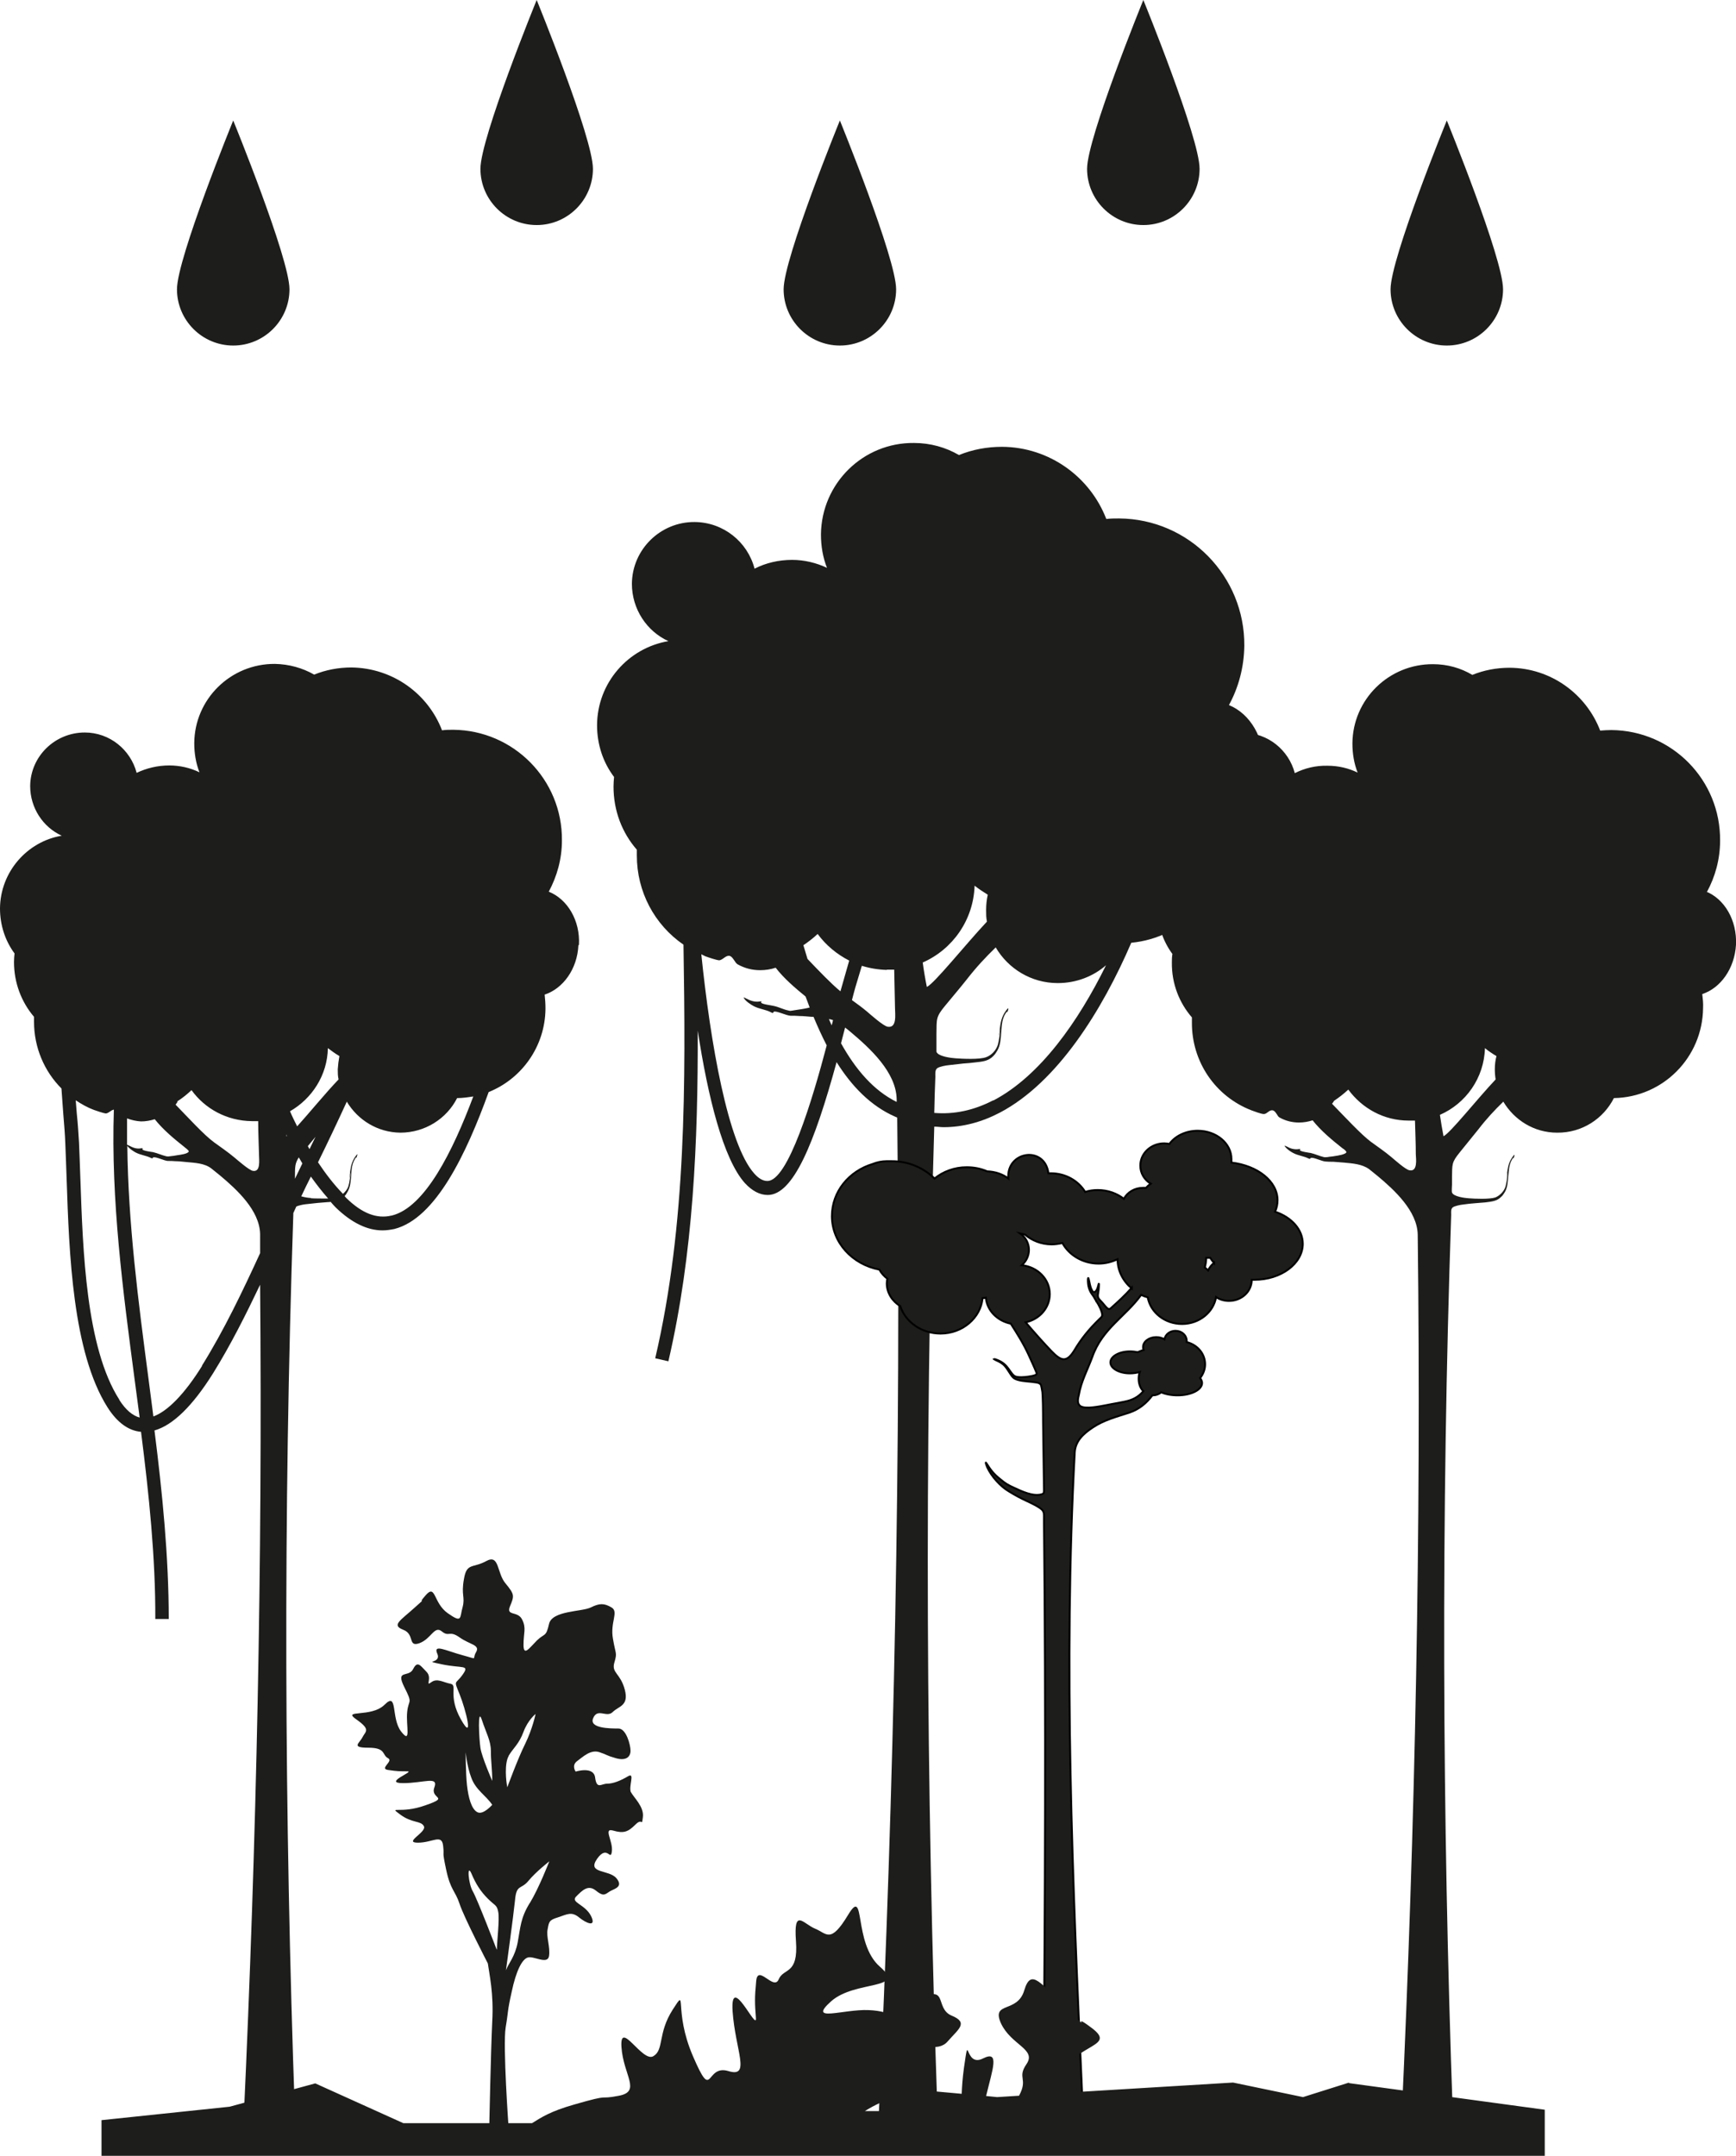
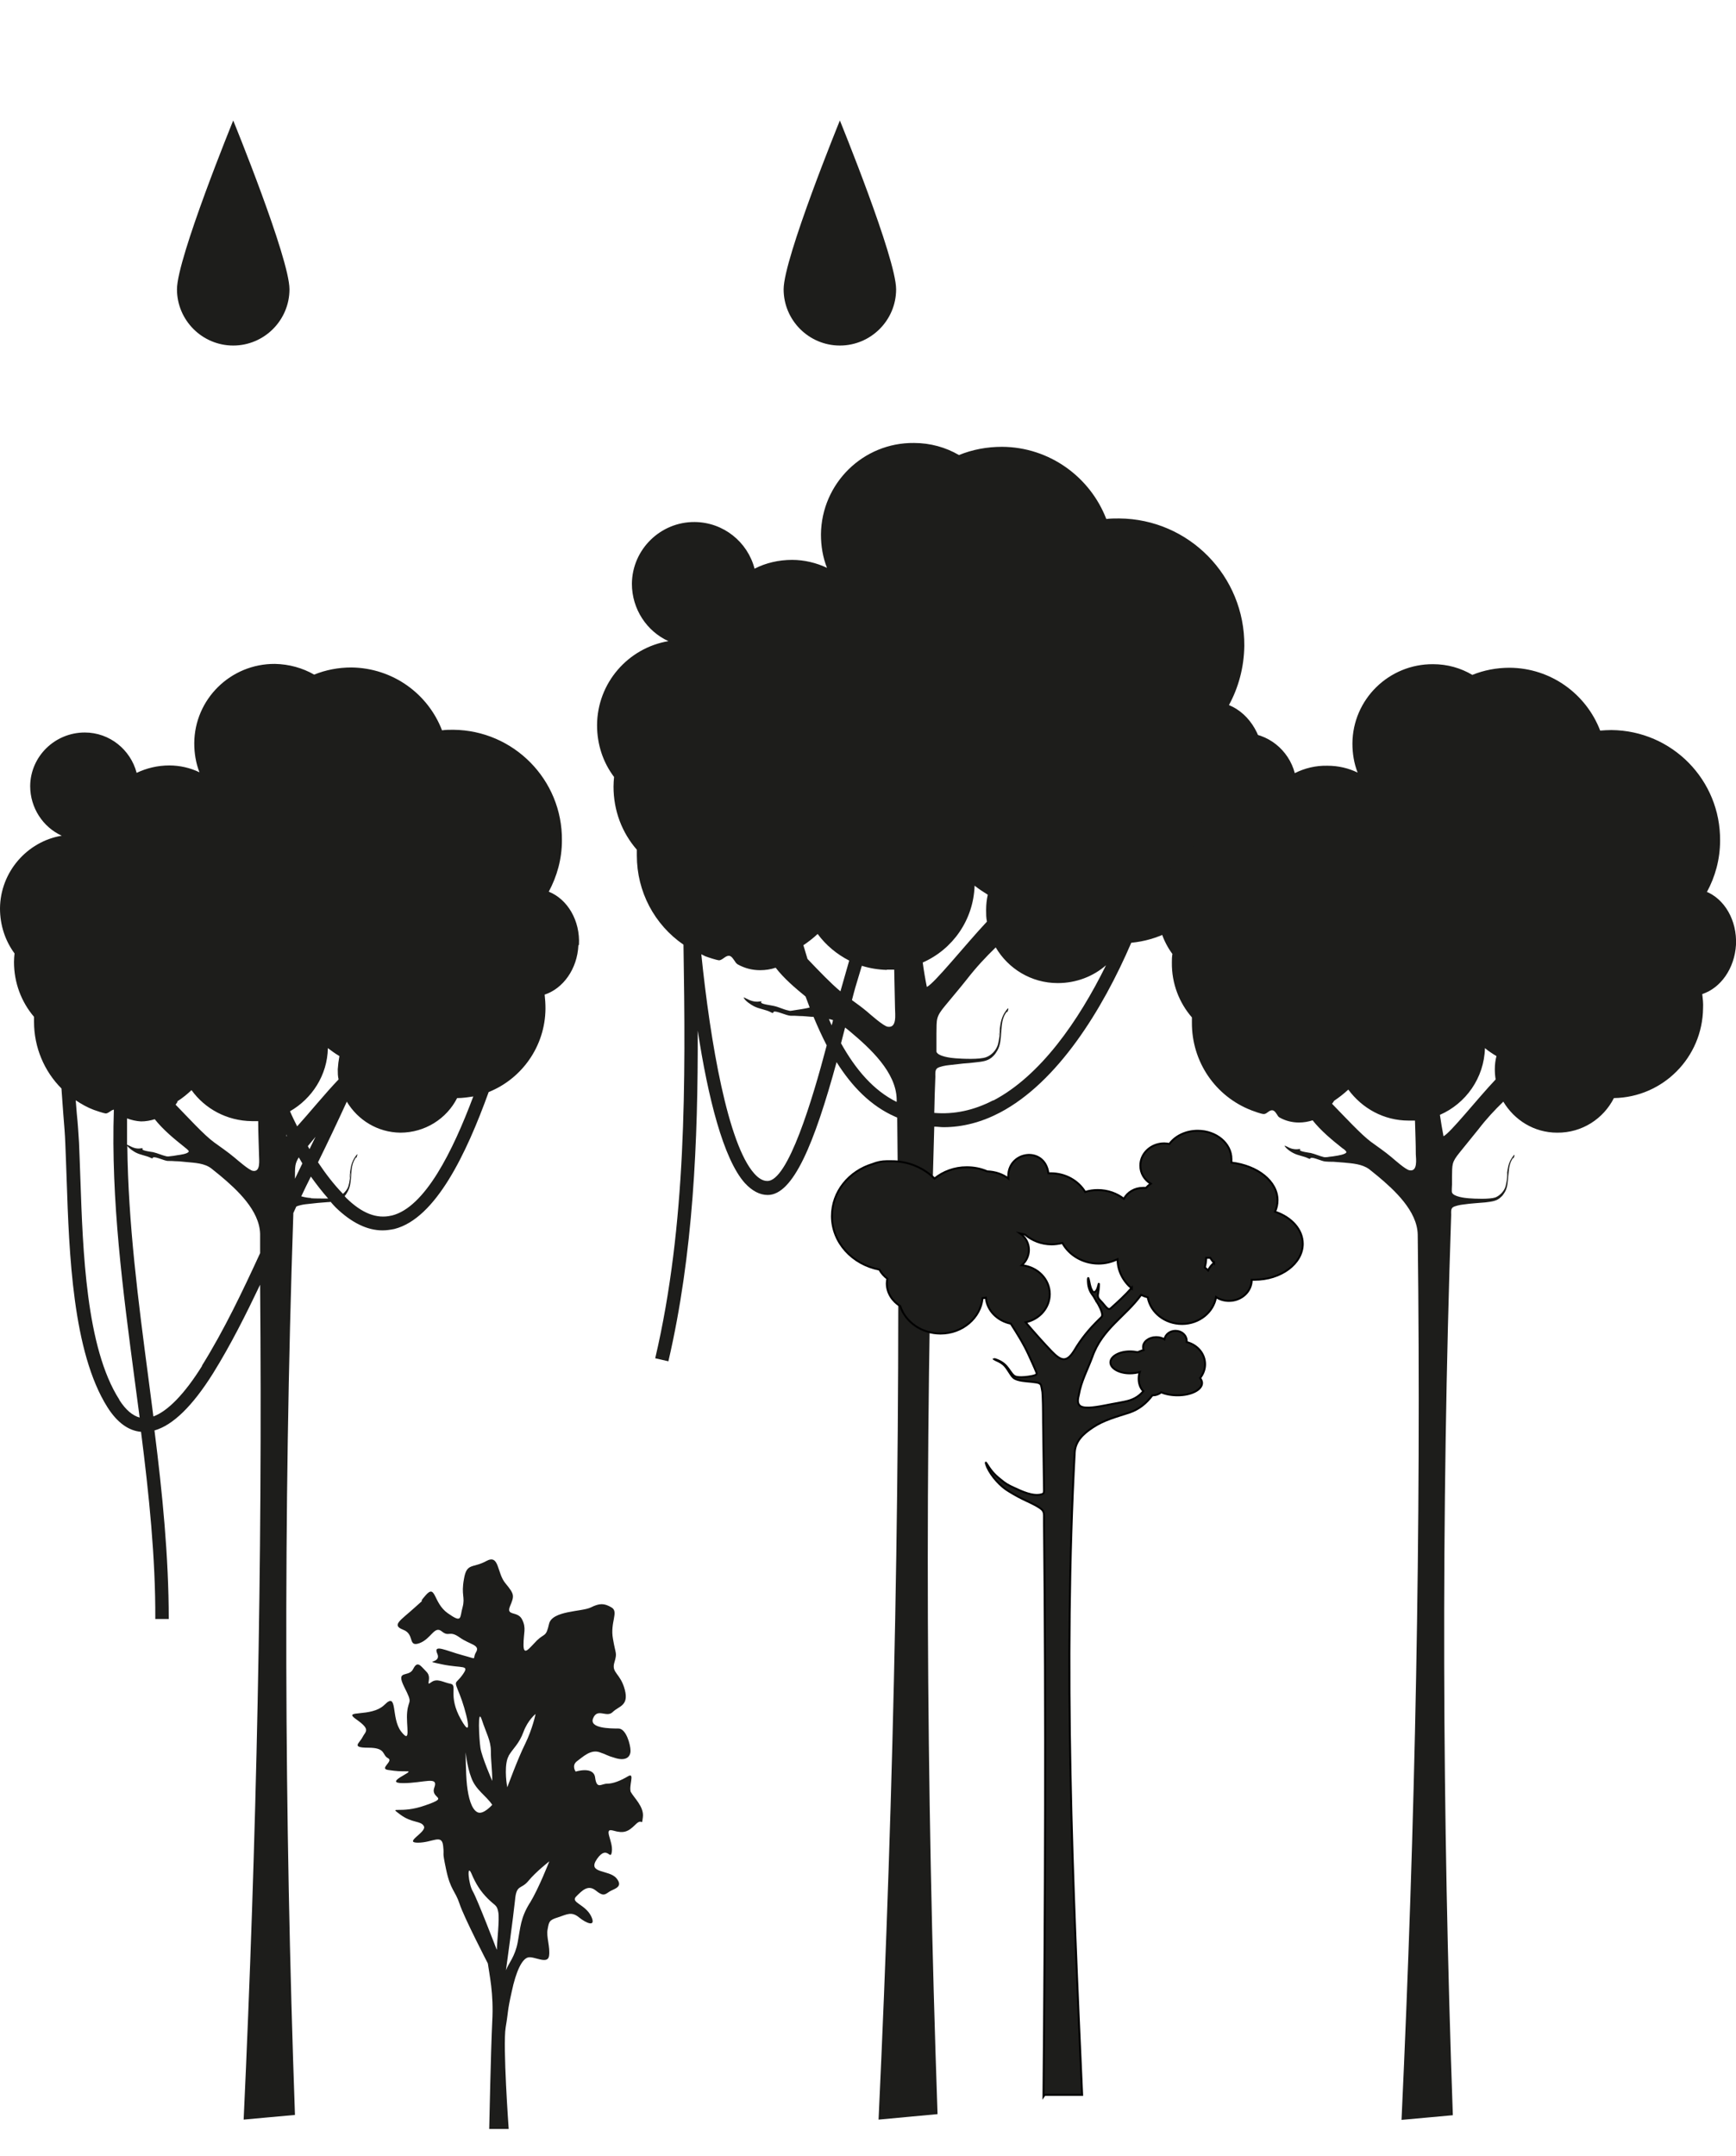
<svg xmlns="http://www.w3.org/2000/svg" id="Layer_2" viewBox="0 0 63.27 78.55">
  <defs>
    <style>.cls-1{stroke:#010101;stroke-miterlimit:22.93;stroke-width:.07px;}.cls-1,.cls-2,.cls-3{fill:#1d1d1b;}.cls-1,.cls-3{fill-rule:evenodd;}</style>
  </defs>
  <g id="ELINYMPÄRISTÖT">
    <g id="sademetsä">
      <path class="cls-2" d="M23,65.32c-.11-.22.16-.76-.11-.6-.27.16-.54.27-.76.27s-.38.22-.44-.22c-.05-.43-.71-.22-.71-.22,0,0-.16-.22.05-.38.22-.16.49-.43.81-.33.33.11.22.11.6.22.38.11.54-.05.54-.27s-.16-.81-.44-.81-1.09,0-.92-.38c.16-.38.49,0,.71-.22.22-.22.6-.22.44-.82-.16-.6-.49-.6-.38-.98s.05-.27-.05-.87c-.11-.6.22-.98-.05-1.14-.27-.16-.44-.16-.76,0-.33.16-1.41.11-1.52.6-.11.49-.16.33-.44.6-.27.27-.49.6-.49.16s.11-.6-.05-.92c-.16-.33-.6-.11-.44-.49.16-.38.16-.43-.16-.82-.33-.38-.22-1.09-.71-.82-.49.27-.71.05-.81.65-.11.6.05.65-.05,1.03-.11.38,0,.6-.54.22-.54-.38-.43-1.09-.81-.65-.38.43.16-.05-.38.43-.54.49-.87.65-.44.82.44.16.16.65.6.49.43-.16.54-.65.81-.43.27.22.27-.05.65.22.38.27.76.27.6.54-.16.27.11.27-.49.11-.6-.16-1.09-.43-.92-.05.16.38-.6.22.16.38.76.16,1.03,0,.76.38-.27.38-.33.16-.11.71.22.54.54,1.79.05.92-.49-.87-.11-1.25-.38-1.3-.27-.05-.49-.22-.71-.05-.22.16.05-.16-.16-.38-.22-.22-.33-.43-.49-.11-.16.33-.65,0-.33.65.33.65.16.43.11.92-.05.49.16,1.2-.22.71-.38-.49-.11-1.47-.6-.98-.49.49-1.58.16-1.03.54.54.38.33.43.22.65-.11.22-.43.38.22.38s.49.27.71.38c.22.11-.33.38,0,.43.33.05.43.05.71.05s-.92.43-.16.43,1.3-.27,1.14.16c-.16.43.6.33-.33.65-.92.33-1.36,0-.92.33.44.33.76.22.87.43.11.22-.76.6-.22.6s.87-.33.92.11c.05.44-.05.11.11.87s.33.76.49,1.25c.16.49,1.03,2.17,1.03,2.17.05.38.22,1.09.16,2.12-.05,1.03-.11,3.91-.11,3.91h.71s-.22-3.04-.11-3.7c.11-.65.05-.54.22-1.3.16-.76.38-1.2.6-1.25.22-.05.71.27.76-.05.05-.33-.11-.71-.05-.98.05-.27.05-.33.38-.43.33-.11.49-.22.76,0,.27.22.65.38.44-.05-.22-.43-.76-.49-.54-.71.22-.22.43-.44.71-.22.27.22.33.16.49.05.16-.11.54-.16.27-.49-.27-.33-1.09-.16-.71-.71.38-.54.49.11.54-.27.05-.38-.33-.87.05-.76.38.11.54.05.81-.22.27-.27.22.11.27-.27.05-.38-.33-.71-.44-.92ZM17.56,62.66c.16.49.33.76.33,1.14s.05.65.05,1.09c0,0-.38-.87-.43-1.2-.05-.33-.11-1.52.05-1.03ZM16.96,63.75s.05.6.22,1.03c.16.44.54.65.76.98,0,0-.33.38-.54.27-.22-.11-.33-.54-.38-.98s-.05-1.3-.05-1.3ZM18.1,71.03s-.71-1.85-.87-2.12c-.16-.27-.22-1.03-.05-.65.16.38.33.65.6.92.27.27.33.22.38.49.05.27-.05,1.09-.05,1.36ZM18.54,63.97c.16-.27.38-.43.54-.87.16-.43.44-.65.44-.65,0,0-.11.54-.38,1.09-.27.54-.65,1.58-.65,1.58-.05-.22-.11-.87.05-1.14ZM19.3,69.35c-.33.54-.33.87-.43,1.41s-.33.76-.43,1.03c0,0,.27-1.96.33-2.55.05-.6.22-.38.49-.71.27-.33.76-.71.76-.71,0,0-.38.98-.71,1.52Z" />
      <path class="cls-3" d="M46.05,27.93c.05-1.03-.48-1.92-1.26-2.24.35-.64.55-1.38.56-2.16.02-2.54-2.02-4.62-4.56-4.64-.16,0-.32,0-.47.02-.59-1.53-2.07-2.62-3.8-2.63-.55,0-1.08.1-1.57.3-.48-.28-1.04-.44-1.64-.44-1.85-.02-3.37,1.47-3.39,3.33,0,.43.07.84.22,1.22-.38-.18-.82-.29-1.27-.29-.49,0-.96.11-1.37.32-.25-.97-1.13-1.69-2.18-1.7-1.25-.01-2.28,1-2.29,2.25,0,.92.54,1.73,1.33,2.09-1.47.25-2.59,1.52-2.6,3.06,0,.71.22,1.36.62,1.89-.01.12-.02.23-.02.35,0,.88.31,1.68.85,2.3,0,.07,0,.14,0,.21,0,1.32.64,2.52,1.7,3.25.08,5.03.11,10.2-1.03,15.07l.48.11c.91-3.92,1.08-8,1.07-12.05.37,2.42.93,4.68,1.72,5.56.26.28.54.43.83.43h0c.93,0,1.7-1.88,2.51-4.84.56.89,1.25,1.6,2.14,1.99.02.01.05.02.07.03.14,12.19-.11,24.34-.68,36.51.72-.07,1.43-.13,2.15-.2-.42-11.99-.48-23.99-.12-35.98.11,0,.23.02.34.02.69,0,1.38-.18,2.05-.53,2.11-1.11,3.74-3.75,4.79-6.19,1.92-.18,3.44-1.78,3.45-3.75,0-.2-.01-.39-.04-.58.77-.26,1.37-1.08,1.42-2.07ZM36,32.6c-.04.18-.06.36-.06.56,0,.14,0,.28.03.42-.78.83-1.91,2.25-2.19,2.38-.06-.29-.11-.59-.15-.89,1.09-.48,1.85-1.55,1.89-2.8.15.12.32.23.48.33ZM32.32,35.33c.09,0,.18,0,.27,0,.01.47.02.94.03,1.41,0,.21.08.73-.27.67-.16-.03-.62-.44-.76-.56-.18-.15-.36-.28-.54-.41.05-.19.09-.35.12-.45.08-.26.16-.53.24-.8.29.09.59.14.91.15ZM30.31,37.36c-.03-.08-.07-.15-.1-.23.05.01.1.02.15.04-.01.06-.03.12-.05.19ZM30.95,35c-.08.28-.16.56-.24.84-.02.07-.05.17-.08.28-.33-.27-.79-.75-1.2-1.18-.05-.17-.1-.33-.15-.5.18-.12.36-.26.52-.41.3.41.7.74,1.15.97ZM27.96,43.03h0c-.15,0-.31-.09-.47-.27-.96-1.07-1.6-4.77-1.93-7.99.05.02.09.05.14.07.1.04.41.14.5.15.09,0,.18-.09.25-.13.18-.1.24.04.33.16.03.05.06.09.11.12.25.14.53.21.81.21.2,0,.39-.03.57-.09.3.39.7.73,1.09,1.05.05.13.1.27.15.4-.11.03-.25.05-.3.06-.11.02-.22.03-.32.05-.07.01-.09.02-.15,0-.2-.04-.35-.13-.55-.17-.08-.02-.43-.06-.45-.12-.01-.03.06-.06-.05-.04-.19.03-.34-.03-.5-.11-.02-.01-.12-.07-.07,0,.07.11.24.22.35.28.21.11.44.12.64.23.1.05.04,0,.1-.03.1-.03.44.14.6.15.11,0,.22,0,.33.01.16,0,.29.02.45.03.02,0,.04,0,.06,0,.15.36.31.71.48,1.04-.52,1.98-1.41,4.94-2.16,4.94ZM30.65,38.02c.05-.19.1-.38.15-.58.07.05.14.11.2.16.7.59,1.66,1.46,1.68,2.45,0,.03,0,.07,0,.1-.85-.42-1.5-1.19-2.03-2.14ZM36.2,40.09c-.71.37-1.43.52-2.15.46.01-.44.02-.88.04-1.32,0-.1-.02-.24.07-.31.09-.06.31-.1.42-.11.17-.02.36-.04.53-.06.14-.01.28-.02.43-.04.26-.03.48-.04.67-.24.04-.04.07-.08.1-.13.13-.19.15-.37.17-.59.03-.27.01-.57.16-.81.12-.2.04.04.07-.05.02-.05.09-.24-.02-.1-.15.19-.21.38-.24.61-.02.11-.03.23-.05.34.02-.04.04-.24.05-.26,0,.16-.04.42-.08.58-.06.2-.23.39-.43.46-.24.09-.86.06-1.12.04-.16-.01-.64-.07-.69-.24,0-.04,0-.29,0-.35,0-.1,0-.2,0-.3.01-.54-.03-.61.32-1.03.27-.33.53-.63.79-.96.35-.45.68-.8,1.05-1.16.45.77,1.29,1.3,2.26,1.3.67,0,1.29-.24,1.76-.65-1,2.03-2.39,4.03-4.11,4.93Z" />
      <path class="cls-3" d="M52.48,40.63c.04.26.08.52.13.77.25-.12,1.22-1.35,1.9-2.07-.02-.12-.03-.24-.03-.37,0-.17.02-.33.06-.48-.15-.09-.29-.18-.42-.29-.03,1.09-.7,2.02-1.64,2.43h0ZM62.17,32.48c.68.27,1.14,1.05,1.1,1.94-.05.87-.56,1.58-1.23,1.8.02.17.04.33.03.51-.02,1.8-1.46,3.25-3.25,3.28-.38.75-1.16,1.27-2.07,1.26-.84,0-1.56-.46-1.96-1.13-.32.31-.61.62-.91,1.01-.23.29-.45.55-.68.84-.3.37-.27.43-.28.9,0,.09,0,.17,0,.26,0,.05-.02.27,0,.3.05.15.46.2.6.21.23.02.77.04.98-.03.17-.07.32-.23.37-.4.04-.14.07-.36.07-.5-.01.01-.03.19-.04.22.01-.1.03-.2.04-.3.03-.2.08-.36.21-.53.09-.12.03.05.01.09-.03.08.04-.13-.06.05-.12.21-.11.47-.14.71-.02.19-.03.35-.15.52-.03.04-.05.08-.09.11-.16.17-.36.18-.58.21-.12.01-.24.02-.37.03-.15.01-.31.03-.46.05-.09.01-.29.05-.36.1-.08.06-.06.18-.06.27-.37,10.93-.33,21.87.06,32.81-.62.06-1.24.11-1.87.17.5-10.76.72-21.49.59-32.26-.02-.86-.85-1.62-1.46-2.13-.1-.08-.21-.17-.31-.25-.26-.19-.61-.21-.92-.24-.13-.01-.25-.02-.39-.03-.1,0-.2,0-.29-.01-.13-.01-.43-.16-.52-.13-.05.01,0,.06-.09.02-.18-.09-.37-.1-.56-.2-.1-.05-.24-.15-.3-.24-.04-.06.04,0,.06,0,.14.08.27.12.44.1.1-.02.04.01.05.04.02.05.33.09.39.1.17.04.31.11.48.15.06.01.07,0,.13,0,.09-.02.19-.02.28-.04.08-.01.4-.06.41-.14,0-.04-.1-.12-.14-.14-.38-.3-.79-.64-1.09-1.02-.16.05-.32.08-.5.08-.24,0-.49-.06-.7-.18-.04-.02-.07-.06-.09-.1-.07-.1-.13-.22-.28-.14-.07.04-.14.12-.22.11-.08,0-.35-.1-.43-.13-1.33-.51-2.19-1.78-2.18-3.21,0-.06,0-.12,0-.18-.46-.53-.74-1.23-.73-2,0-.1,0-.21.02-.31-.34-.46-.54-1.03-.53-1.64.01-1.34.98-2.44,2.26-2.66-.69-.31-1.16-1.01-1.15-1.81,0-1.09.9-1.96,1.99-1.95.91,0,1.67.63,1.89,1.47.36-.18.76-.28,1.19-.27.4,0,.77.09,1.1.25-.13-.33-.19-.69-.19-1.06.01-1.61,1.33-2.9,2.94-2.89.52,0,1.01.14,1.43.39.42-.17.88-.26,1.36-.26,1.51.01,2.79.96,3.3,2.29.13-.01.27-.02.41-.02,2.21.02,3.98,1.82,3.96,4.03,0,.68-.18,1.32-.48,1.87h0ZM48.56,40.23c.44.45,1.05,1.11,1.4,1.37.26.19.5.35.75.56.12.1.52.46.66.48.3.06.24-.4.23-.58,0-.41-.02-.82-.03-1.23-.08,0-.15,0-.23,0-.91,0-1.7-.45-2.2-1.13-.16.15-.34.29-.52.41-.02.04-.04.07-.07.1h0Z" />
      <path class="cls-3" d="M21.1,34.43c.05-.89-.42-1.67-1.1-1.94.3-.56.48-1.19.48-1.87.02-2.21-1.76-4.01-3.96-4.03-.14,0-.27,0-.41.02-.51-1.33-1.79-2.27-3.3-2.29-.48,0-.94.09-1.36.26-.42-.24-.91-.38-1.43-.39-1.61-.01-2.93,1.28-2.94,2.89,0,.37.06.73.19,1.06-.33-.16-.71-.25-1.1-.25-.43,0-.83.1-1.19.27-.22-.84-.98-1.47-1.89-1.47-1.09,0-1.98.87-1.99,1.95,0,.8.47,1.5,1.15,1.81C.99,30.66.01,31.77,0,33.1c0,.61.19,1.18.53,1.64-.01.1-.02.2-.02.31,0,.76.27,1.46.73,2,0,.06,0,.12,0,.18,0,.93.37,1.8,1,2.43.02.33.05.66.07.97.03.37.06.72.07,1.03.02.41.03.86.05,1.34.09,2.64.21,6.26,1.49,8.28.35.55.76.85,1.22.89.29,2.28.53,4.59.52,6.82h.49c0-2.25-.23-4.58-.52-6.87.67-.19,1.39-.89,2.14-2.09.64-1.03,1.19-2.13,1.71-3.22.09,10.15-.13,20.27-.6,30.42.62-.06,1.24-.11,1.87-.17-.39-10.93-.43-21.87-.06-32.81,0-.02,0-.03,0-.05.04-.08.07-.16.11-.24.09-.04.24-.07.32-.08.15-.02.31-.03.46-.05.12-.01.24-.02.37-.03.03,0,.07,0,.1-.01.06.07.12.14.19.21.57.55,1.14.83,1.7.83.14,0,.28-.02.43-.05,1.51-.38,2.63-2.75,3.44-4.99,1.2-.48,2.06-1.66,2.07-3.04,0-.17-.01-.34-.03-.51.67-.22,1.19-.93,1.23-1.8ZM10.43,41.33s.02.04.03.06c0,0-.01.01-.02.01,0-.02,0-.05-.01-.07ZM10.75,42.95s0-.05,0-.07c0-.37,0-.49.14-.71.04.07.09.15.13.22-.09.19-.18.37-.27.56ZM11.22,41.76c.09-.11.19-.23.28-.34-.07.15-.15.3-.22.45-.02-.04-.04-.07-.06-.11ZM11.95,38.19c.13.1.27.2.42.29-.03.16-.05.32-.06.48,0,.12,0,.25.03.37-.48.5-1.1,1.26-1.51,1.71-.09-.18-.18-.36-.26-.55.8-.46,1.36-1.31,1.38-2.3ZM6.46,40.13c.19-.12.36-.26.52-.41.49.68,1.29,1.12,2.2,1.13.08,0,.16,0,.23,0,0,.41.02.82.03,1.23,0,.18.07.64-.23.58-.14-.03-.54-.38-.66-.48-.25-.21-.49-.37-.75-.56-.36-.26-.96-.92-1.4-1.37.02-.03.05-.07.07-.1ZM6.74,41.81s.14.1.14.14c-.01.09-.33.13-.41.14-.09.02-.19.03-.28.04-.06.01-.07.01-.13,0-.17-.04-.31-.11-.48-.15-.07-.01-.37-.05-.39-.1,0-.02.05-.05-.05-.04-.16.03-.29-.02-.44-.1-.01,0-.05-.03-.07-.03,0-.32,0-.64,0-.96.16.06.33.1.51.11.17,0,.34-.03.5-.08.3.38.71.72,1.09,1.02ZM4.35,51c-1.22-1.9-1.33-5.45-1.42-8.03-.02-.48-.03-.94-.05-1.34-.02-.31-.04-.67-.08-1.04-.01-.16-.03-.33-.04-.5.21.14.42.26.66.35.08.03.35.12.43.13.08,0,.15-.07.22-.11.03-.02.06-.02.08-.03-.11,3.28.33,6.61.76,9.86.06.45.12.9.18,1.36-.26-.07-.51-.28-.74-.64ZM7.37,49.76c-.64,1.03-1.26,1.66-1.78,1.85-.06-.47-.12-.93-.18-1.39-.37-2.8-.74-5.65-.77-8.48,0,0,0,0,0,.01.06.09.21.19.3.24.19.1.38.11.56.2.08.04.04,0,.09-.02.09-.03.39.12.52.13.09,0,.19,0,.29.01.14,0,.26.02.39.03.31.03.67.04.92.24.1.08.21.17.31.25.61.51,1.44,1.27,1.46,2.13,0,.23,0,.47,0,.7-.64,1.39-1.31,2.8-2.12,4.1ZM11.34,43.65c-.07,0-.22-.02-.36-.06.11-.24.23-.48.35-.72.2.28.41.55.63.8-.23,0-.49,0-.63-.01ZM14.27,44.29c-.54.13-1.08-.08-1.66-.65-.02-.02-.03-.04-.05-.06.03-.03.06-.07.08-.11.11-.17.13-.32.15-.52.02-.24.01-.49.14-.71.1-.17.04.03.06-.05.01-.04.08-.21-.01-.09-.13.17-.18.33-.21.53-.01.1-.03.2-.04.3.02-.04.03-.21.04-.22,0,.14-.03.37-.07.5-.03.11-.11.21-.2.29-.33-.34-.63-.73-.91-1.15.36-.73.71-1.47,1.05-2.21.4.67,1.12,1.12,1.95,1.13.9,0,1.69-.51,2.07-1.26.2,0,.4-.03.59-.06-.75,2-1.76,4.04-2.97,4.34Z" />
      <path class="cls-1" d="M38.07,76.33c.46,0,.92,0,1.37,0-.35-7.82-.69-15.6-.27-23.42.03-.41.31-.67.66-.9.4-.27.87-.39,1.33-.54.36-.12.63-.35.84-.63h.02c.11,0,.22-.04.3-.11.16.07.37.11.6.11.49,0,.89-.2.89-.45,0-.06-.03-.12-.07-.18.11-.14.18-.31.18-.5,0-.39-.28-.71-.67-.81,0-.01,0-.03,0-.04,0-.21-.18-.37-.41-.37-.2,0-.37.13-.4.31-.08-.05-.19-.08-.3-.08-.26,0-.48.16-.48.36,0,.04,0,.07.02.11-.08.02-.15.05-.22.08-.09-.02-.18-.03-.28-.03-.39,0-.71.18-.71.4,0,.22.32.4.71.4.13,0,.25-.02.36-.05-.03.08-.04.16-.04.25,0,.18.06.34.17.45-.13.15-.29.27-.52.34-.2.06-.61.12-.84.17-.22.04-.76.16-.94.03-.13-.1-.08-.28-.05-.41.08-.48.32-.92.49-1.38.36-1.03,1.22-1.48,1.78-2.26.08.04.16.07.24.09.1.55.62.97,1.25.97.63,0,1.15-.43,1.24-.98.13.09.3.14.47.14.46,0,.83-.34.83-.77h0s.07,0,.1,0c.97,0,1.76-.59,1.76-1.31,0-.52-.41-.97-1.01-1.17.06-.13.09-.27.09-.42,0-.69-.73-1.26-1.68-1.37,0-.04,0-.09,0-.13,0-.57-.55-1.03-1.23-1.03-.43,0-.82.19-1.03.48-.06-.01-.13-.02-.19-.02-.48,0-.87.36-.87.81,0,.28.15.52.38.66-.06.04-.12.09-.17.15-.04,0-.08,0-.11,0-.31,0-.57.16-.7.4-.26-.2-.59-.32-.95-.32-.16,0-.31.02-.46.07-.24-.4-.71-.68-1.25-.68-.03,0-.06,0-.09,0-.13-1.02-1.54-.81-1.46.19-.21-.16-.48-.25-.77-.26-.23-.1-.48-.15-.75-.15-.45,0-.86.16-1.17.41-.4-.39-.96-.64-1.59-.63-.03,0-.06,0-.09,0-.02,0-.05,0-.07,0-.18,0-.35.04-.5.1-.87.26-1.49,1.01-1.49,1.9,0,.96.74,1.76,1.73,1.95.07.13.17.24.29.33-.01.06-.02.11-.02.17,0,.35.2.65.49.83.19.58.78,1,1.47,1,.8,0,1.46-.57,1.53-1.29.04,0,.08-.01.12-.02.04.47.42.85.91.95.24.38.46.72.66,1.16.09.2.19.41.27.61.03.07,0,.09-.06.11-.11.04-.36.07-.48.07-.1,0-.22,0-.29-.07-.08-.07-.17-.23-.25-.32-.12-.14-.27-.22-.44-.27-.09-.03.03.03.05.04.32.14.35.24.53.51.07.11.12.16.24.2.22.07.46.06.69.1.07.01.15.03.18.1.02.06.04.19.05.25,0,.05.01.1.01.15.02.42.01.85.02,1.28.01.72.02,1.45.03,2.17,0,.08-.02.11-.1.13-.31.08-.71-.11-.99-.24-.22-.1-.31-.15-.5-.31-.22-.17-.35-.33-.5-.57-.08-.13.01.11.02.13.15.33.48.7.79.88.23.14.41.24.65.35.15.07.45.21.56.32.08.09.07.18.07.29,0,.07,0,.15,0,.22.07,6.96.04,13.91-.02,20.87h0ZM41.25,46.92c-.24.27-.5.51-.77.75-.05.04-.07.03-.12,0-.06-.05-.12-.13-.17-.19-.04-.05-.08-.08-.12-.13-.1-.11-.04-.22-.03-.35,0,0,.03-.31,0-.21-.02.08-.05.22-.12.27-.03.02-.06.03-.09,0,0,0-.02-.02-.02-.03,0-.01-.01-.02-.02-.03-.07-.14-.07-.24-.11-.39-.02-.09-.03-.02-.03.02,0,.22.04.39.18.57.05.06.07.13.12.19h0s0,.02,0,.02c0,0,.01.02.02.02.07.1.21.37.2.49,0,.06-.05.09-.1.14-.37.36-.66.71-.92,1.15-.28.45-.48.38-.82.03-.26-.27-.6-.65-.95-1.06.51-.11.88-.53.88-1.03,0-.54-.44-.99-1.02-1.05.16-.14.26-.34.26-.56,0-.24-.12-.46-.32-.6.05.01.11.03.17.04.26.22.6.36.98.36.13,0,.26-.02.39-.05.24.44.74.75,1.32.75.25,0,.48-.06.69-.16,0,.42.2.8.52,1.07h0ZM44.25,46.01c-.09.07-.17.17-.22.28-.04-.04-.08-.08-.12-.11.03-.11.05-.23.05-.35h0c.05,0,.1,0,.15,0,.04.07.09.13.14.19h0Z" />
      <path class="cls-3" d="M10.55,10.54c0,1.13-.92,2.05-2.05,2.05s-2.05-.92-2.05-2.05,2.05-6.15,2.05-6.15c0,0,2.05,5.02,2.05,6.15Z" />
-       <path class="cls-3" d="M21.61,6.15c0,1.13-.92,2.05-2.05,2.05s-2.05-.92-2.05-2.05,2.05-6.15,2.05-6.15c0,0,2.05,5.02,2.05,6.15Z" />
      <path class="cls-3" d="M32.66,10.54c0,1.13-.92,2.05-2.05,2.05s-2.05-.92-2.05-2.05,2.05-6.15,2.05-6.15c0,0,2.05,5.02,2.05,6.15Z" />
-       <path class="cls-3" d="M43.72,6.15c0,1.13-.92,2.05-2.05,2.05s-2.05-.92-2.05-2.05,2.05-6.15,2.05-6.15c0,0,2.05,5.02,2.05,6.15Z" />
-       <path class="cls-3" d="M54.78,10.54c0,1.13-.92,2.05-2.05,2.05s-2.05-.92-2.05-2.05,2.05-6.15,2.05-6.15c0,0,2.05,5.02,2.05,6.15Z" />
-       <path class="cls-2" d="M49.17,75.88l-1.68.53-2.55-.53-6.6.4c-.01-.13.08-.35.33-.75.65-1.08,2-.97,1.13-1.63-.87-.66.12.3-.87-.66-1-.97-1.35-1.56-1.6-.72-.25.85-1.21.39-.85,1.2.37.8,1.31.94.93,1.49-.35.51.07.52-.27,1.15l-.8.05-.4-.04c.23-.97.51-1.68-.11-1.37-.7.36-.49-1.1-.7.36-.05.37-.07.68-.08.93l-.99-.09-.46.33c-.11.05-.25.12-.45.22-.11.05-.24.11-.37.17h-1.26c1.51-.95,2.24-.32,2.31-.83.07-.52.35-.96.01-1.35-.34-.39.32.08.7-.36.38-.44.78-.68.14-.94-.64-.27-.08-1.23-1.28-.53-1.19.7-.8.37-1.74.33-.93-.04-2.25.47-1.37-.32.88-.78,2.77-.4,1.78-1.26-.99-.86-.51-2.97-1.16-1.89-.65,1.08-.78.67-1.21.5-.43-.18-.78-.77-.69.46.09,1.24-.45.96-.63,1.39-.18.43-.76-.57-.82.06-.06.62-.05.83-.01,1.35.04.52-.94-1.69-.85-.25.1,1.44.68,2.44-.16,2.18-.85-.25-.54,1.18-1.28-.53-.74-1.71-.18-2.58-.74-1.71-.56.87-.31,1.47-.71,1.7-.4.24-1.23-1.36-1.16-.33.07,1.03.73,1.61-.09,1.77-.82.16-.21-.09-1.63.32-.88.25-1.2.47-1.54.68h-4.69l-3.21-1.45-3.12.85-4.67.49v1.32h52.6v-1.7l-7.14-.97Z" />
    </g>
  </g>
</svg>